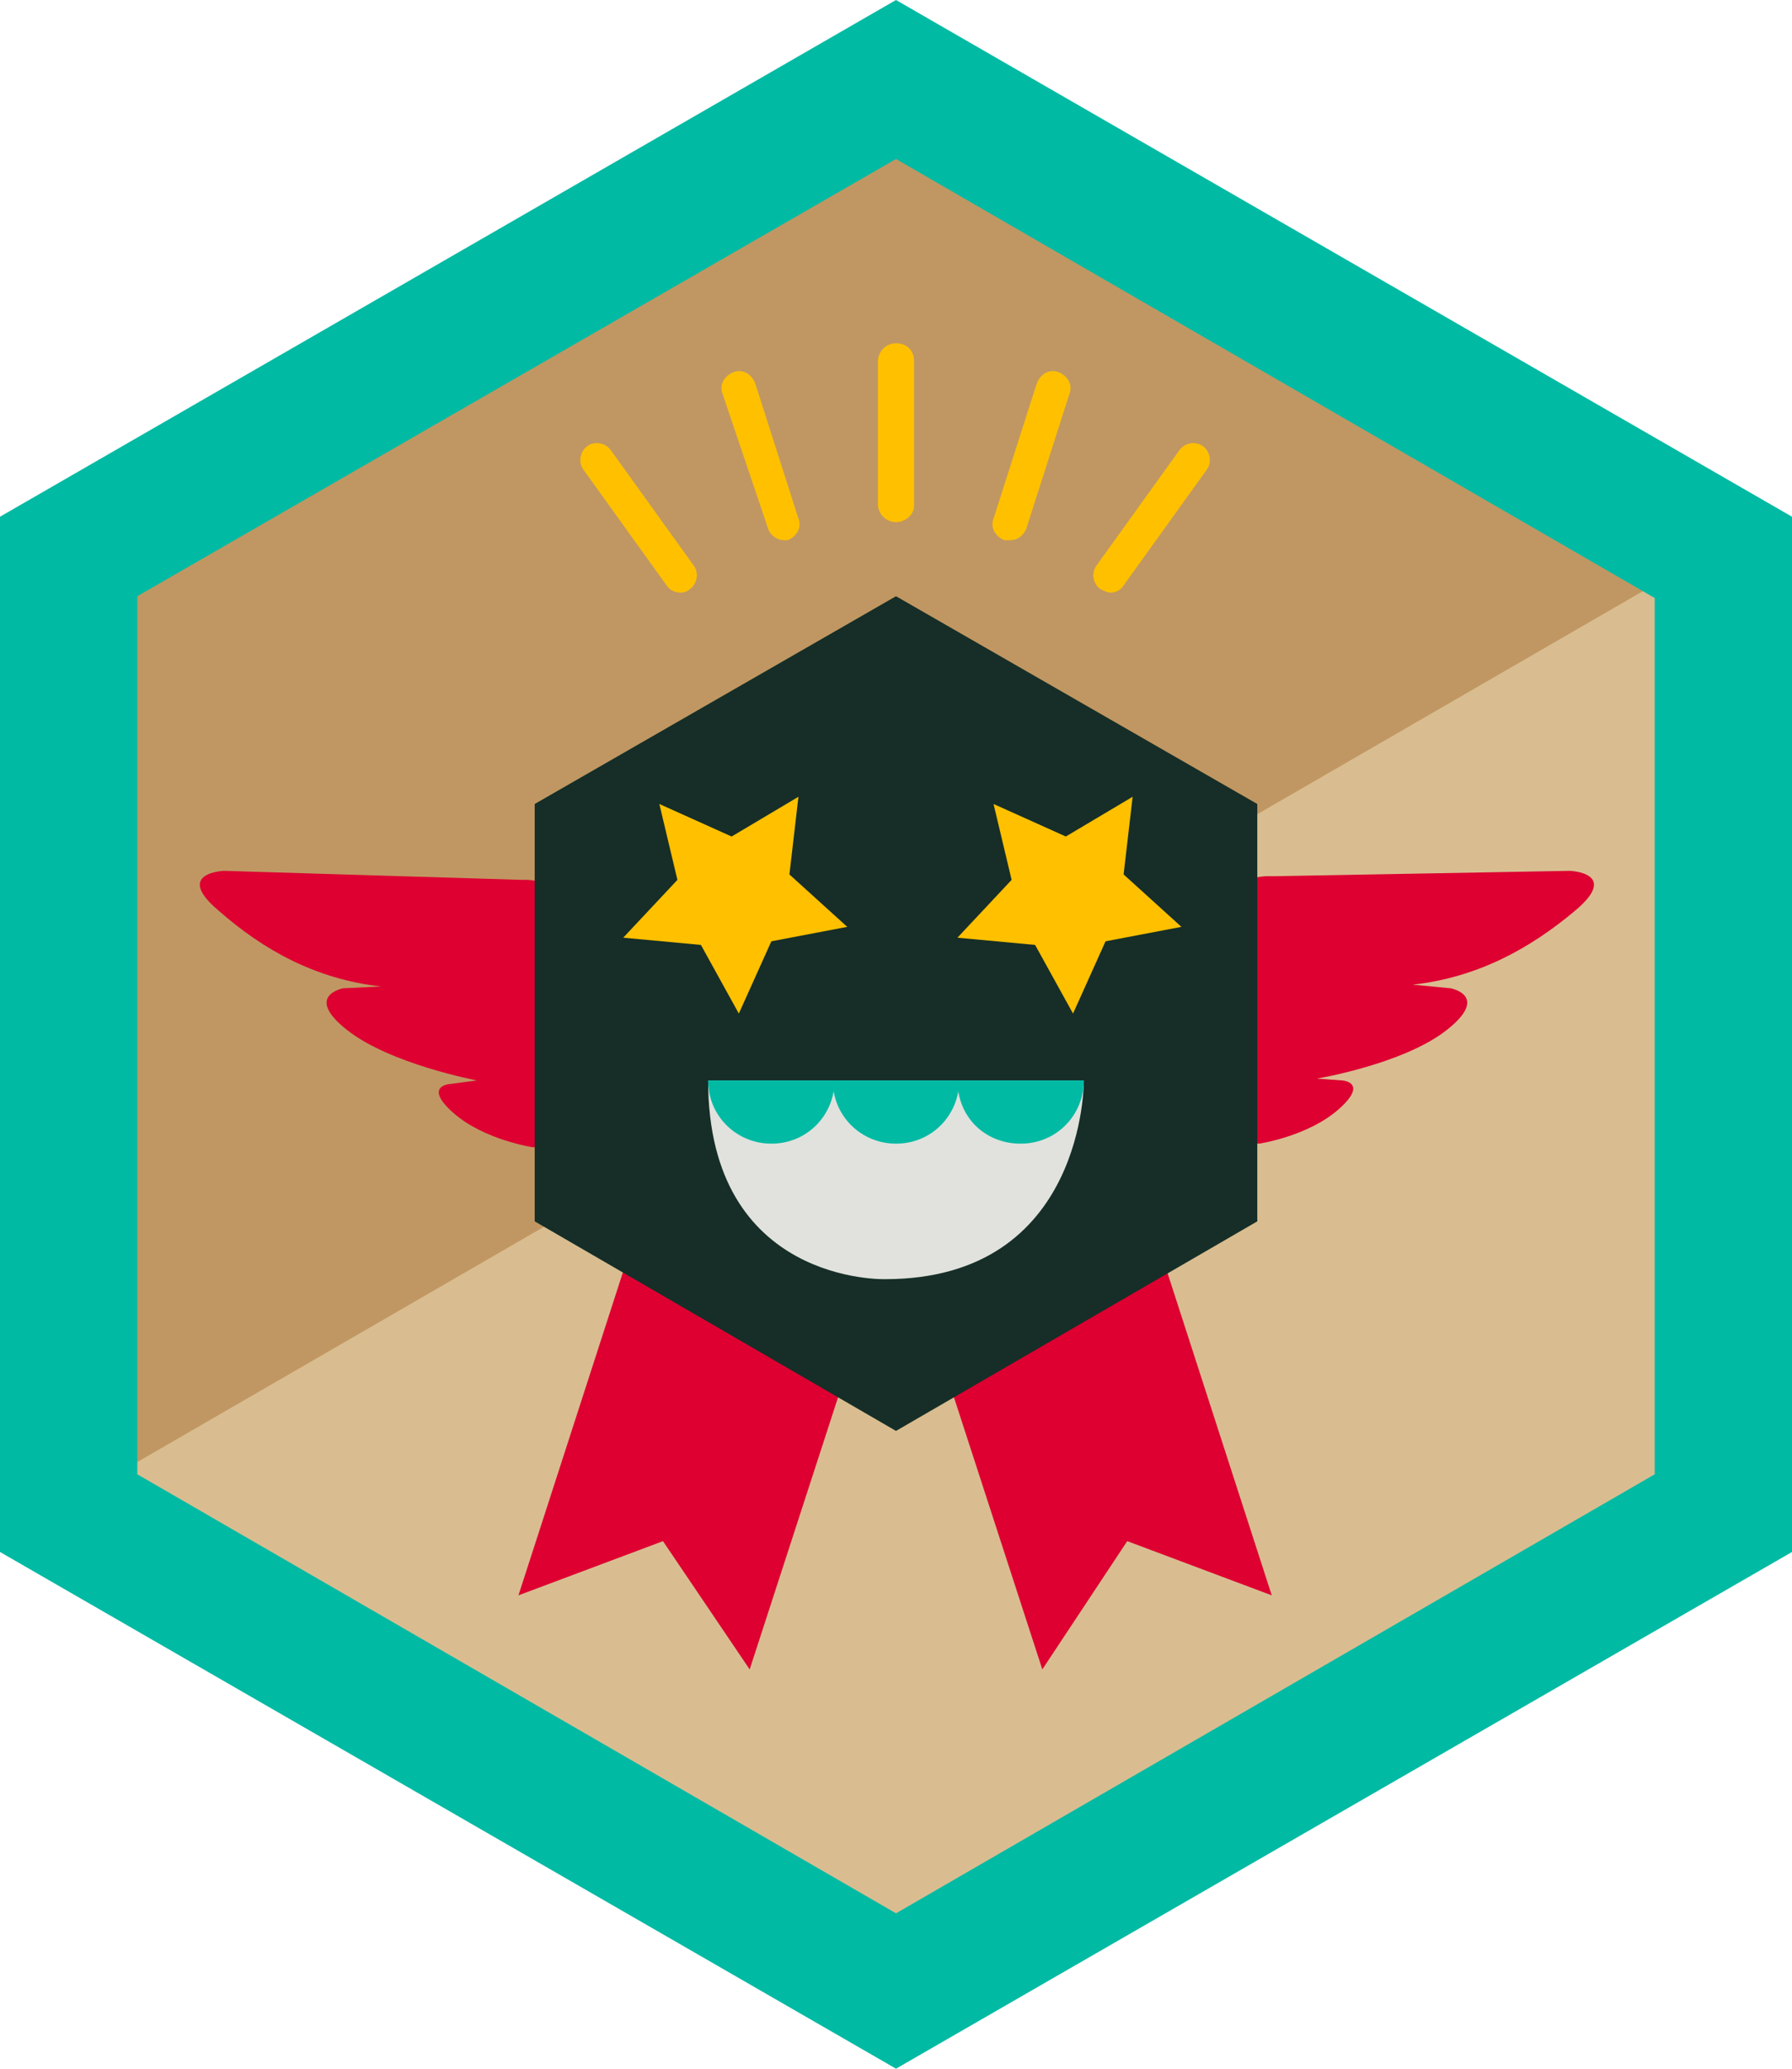
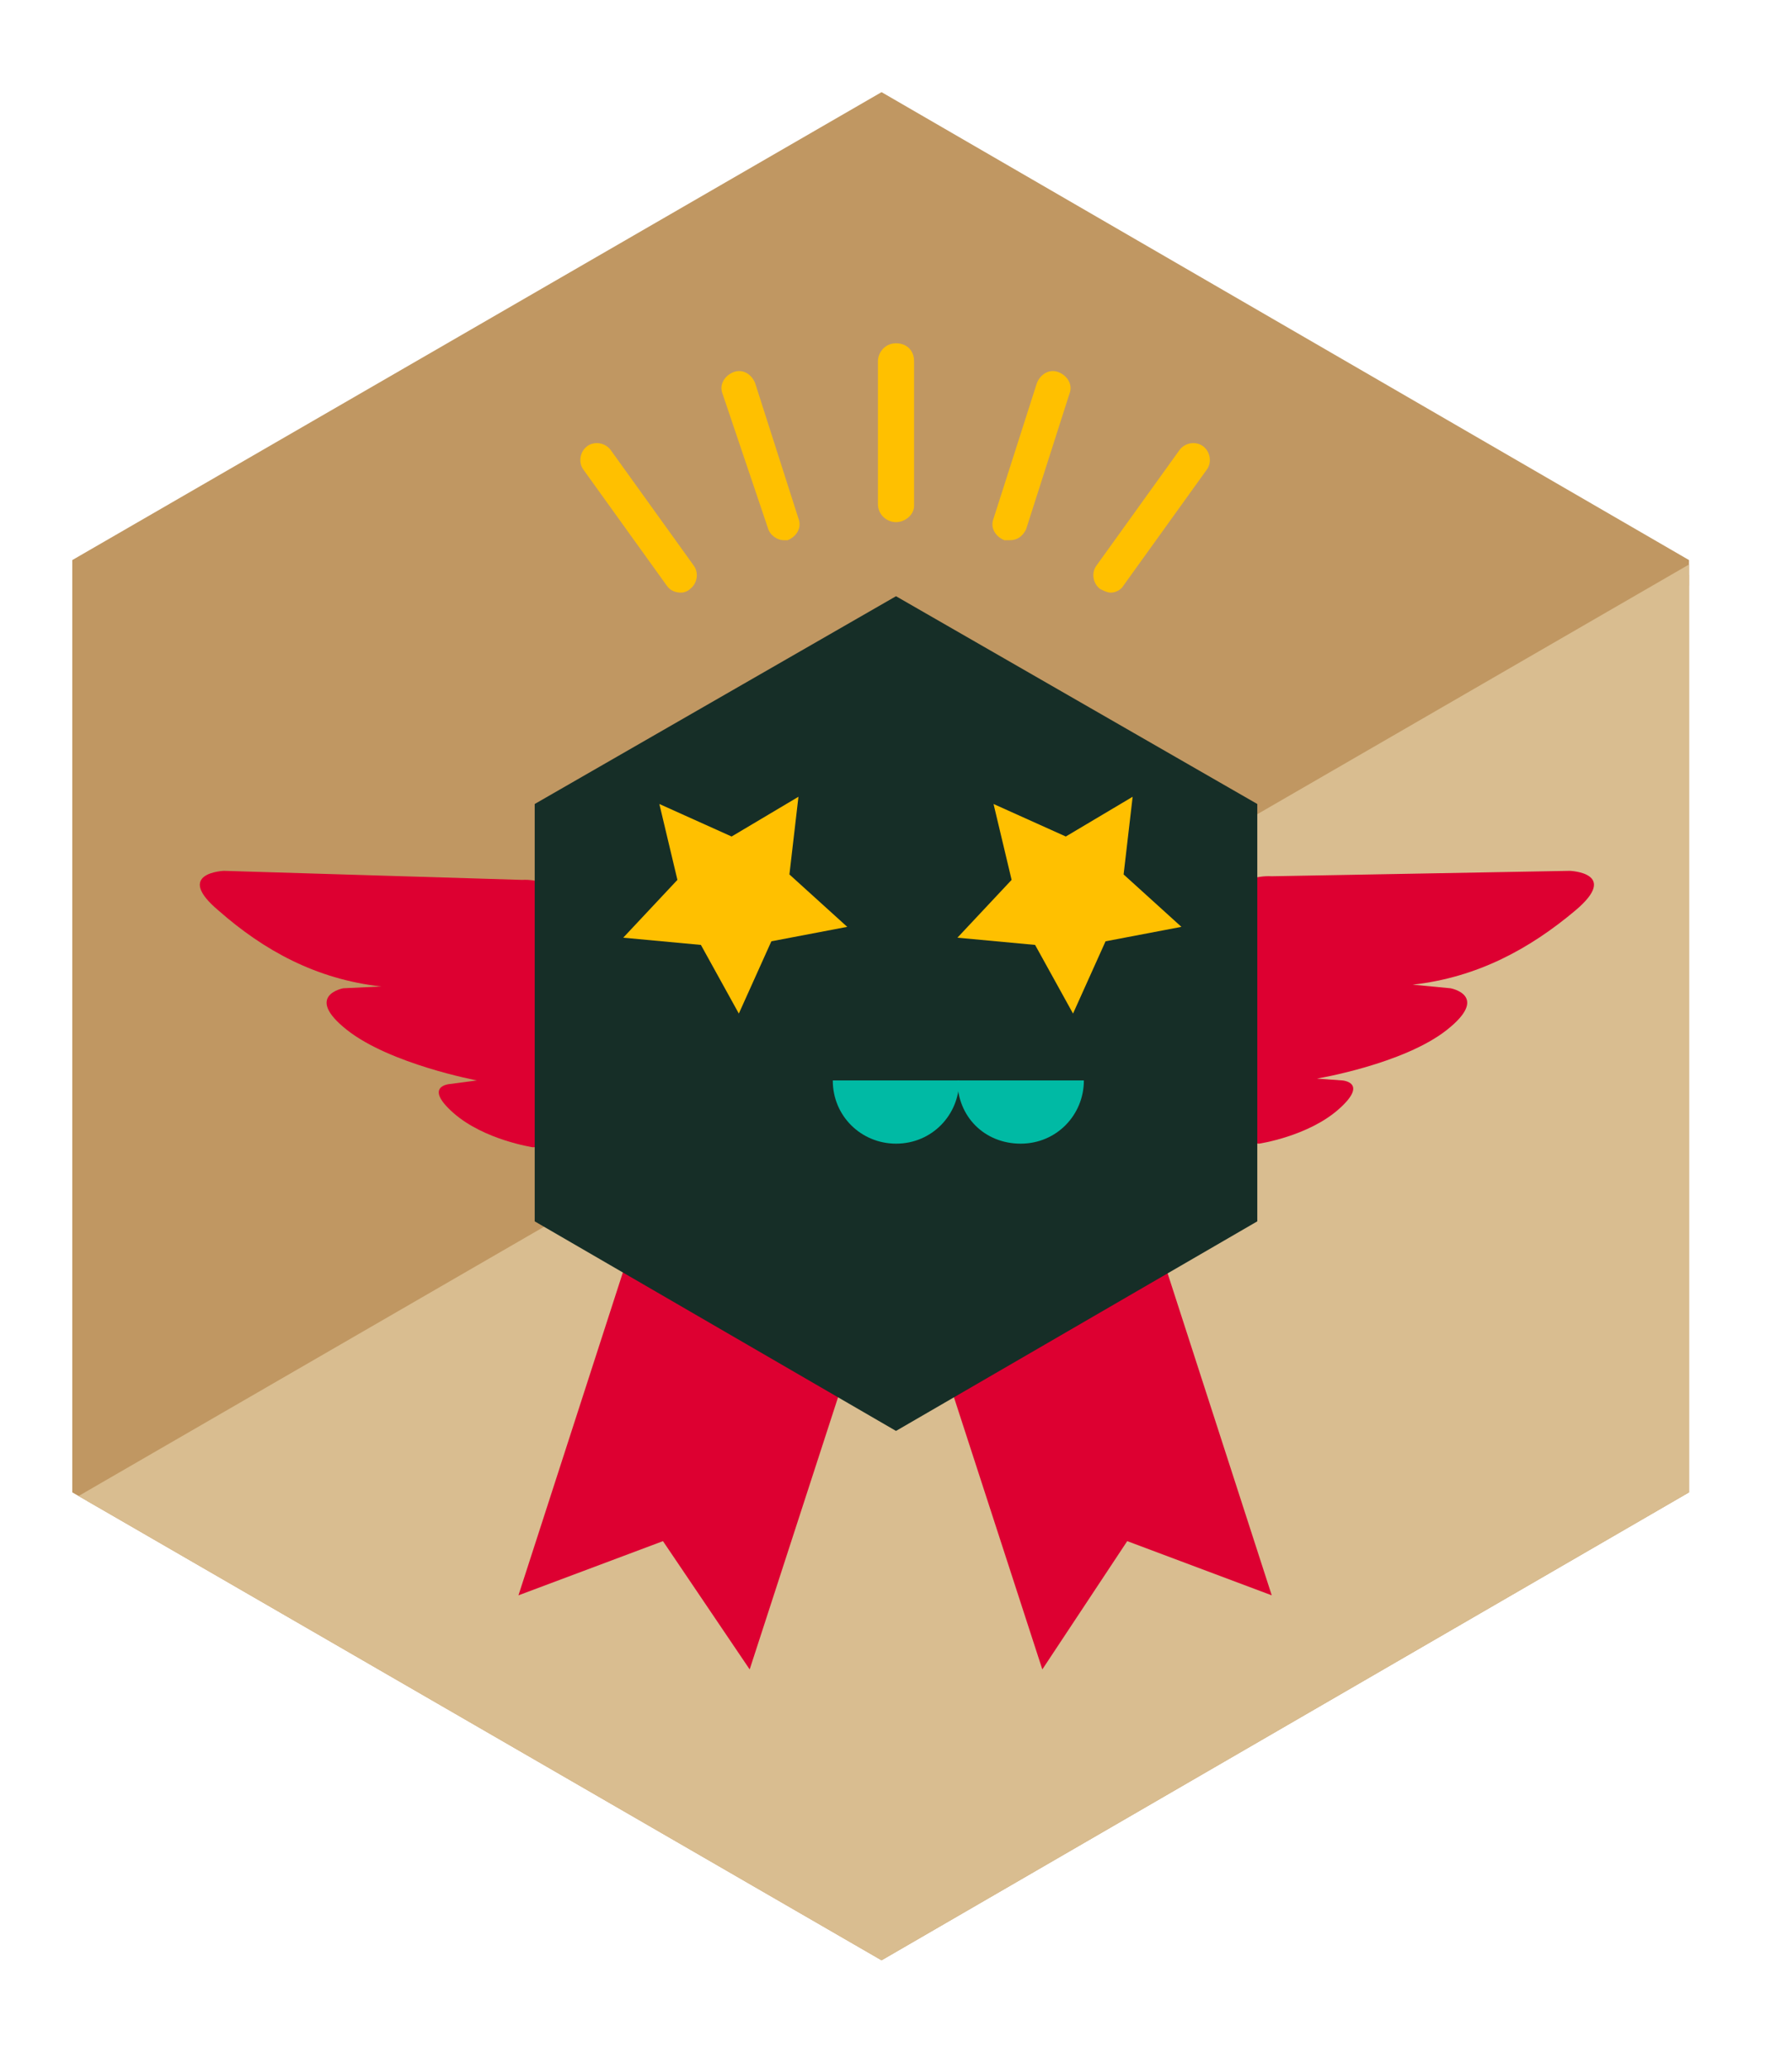
<svg xmlns="http://www.w3.org/2000/svg" xmlns:xlink="http://www.w3.org/1999/xlink" version="1.1" x="0px" y="0px" viewBox="0 0 99.2 114.5" style="enable-background:new 0 0 99.2 114.5;" xml:space="preserve">
  <style type="text/css">
	
		.st0{clip-path:url(#SVGID_00000119111268649707609620000008324565069646186377_);fill:#C09762;stroke:#C09762;stroke-miterlimit:10;}
	
		.st1{clip-path:url(#SVGID_00000119111268649707609620000008324565069646186377_);fill:#D9BD90;stroke:#D9BD90;stroke-miterlimit:10;}
	.st2{fill:#00BAA4;}
	.st3{fill:#DD0031;}
	.st4{fill:#162E27;}
	.st5{fill:#E1E2DD;}
	.st6{fill:#FFC000;}
</style>
  <g id="Lag_2">
    <g>
      <g>
        <defs>
          <polygon id="SVGID_1_" points="93.5,82.6 48.8,108.5 4,82.6 4,31 48.8,5.1 93.5,31     " />
        </defs>
        <clipPath id="SVGID_00000080178579422048513590000004061859616883657871_">
          <use xlink:href="#SVGID_1_" style="overflow:visible;" />
        </clipPath>
        <rect x="3.1" y="2.4" style="clip-path:url(#SVGID_00000080178579422048513590000004061859616883657871_);fill:#C09762;stroke:#C09762;stroke-miterlimit:10;" width="95.5" height="109.6" />
        <polygon style="clip-path:url(#SVGID_00000080178579422048513590000004061859616883657871_);fill:#D9BD90;stroke:#D9BD90;stroke-miterlimit:10;" points="     102.5,121.5 -0.7,121.5 -0.7,86.3 102.7,26.5    " />
      </g>
      <g>
-         <path class="st2" d="M49.6,8.8l42,24.3v48.5l-42,24.3l-42-24.3V33L49.6,8.8 M49.6,0L0,28.6v57.3l49.6,28.6l49.6-28.6V28.6L49.6,0     L49.6,0z" />
-       </g>
+         </g>
    </g>
  </g>
  <g id="Lag_1">
    <polygon class="st3" points="41.5,92.4 36.7,85.3 28.7,88.3 36.3,64.8 49.1,69  " />
    <polygon class="st3" points="57.7,92.4 62.4,85.3 70.4,88.3 62.8,64.8 50.1,69  " />
    <path class="st3" d="M70.4,48.5l16.5-0.3c0,0,2.8,0.1,0.3,2.2c-2.5,2.1-5.4,3.7-9,4.1l2.1,0.2c0,0,2.2,0.4-0.2,2.3   c-2.4,1.9-7.2,2.7-7.2,2.7l1.4,0.1c0,0,1.5,0.1-0.2,1.6s-4.4,1.9-4.4,1.9l-16.4-1.4c0,0-3.1,0-1.3-1.5c1.8-1.5,2.9-2.5,2.9-2.5   s1.1-1.1,2.5-1l1.8-0.1l7.9-6.8C67.1,49.9,68.6,48.4,70.4,48.5z" />
    <path class="st3" d="M28.9,48.7l-16.5-0.5c0,0-2.8,0.1-0.3,2.2c2.5,2.2,5.4,3.8,9,4.2l-2.1,0.1c0,0-2.2,0.4,0.2,2.3   s7.2,2.8,7.2,2.8L24.9,60c0,0-1.5,0.1,0.2,1.6c1.7,1.5,4.4,1.9,4.4,1.9L46,62.3c0,0,3.1,0,1.3-1.5c-1.7-1.5-2.9-2.6-2.9-2.6   s-1.1-1.1-2.5-1L40.1,57l-7.9-6.9C32.2,50.1,30.6,48.6,28.9,48.7z" />
    <polygon class="st4" points="29.6,44.5 29.6,67.6 49.6,79.2 69.6,67.6 69.6,44.5 49.6,33  " />
    <g>
-       <path class="st5" d="M39.2,59.8H60c0,0,0.1,11-11,11C49,70.8,39.2,71.1,39.2,59.8z" />
-       <path class="st2" d="M46.2,59.8c0,1.9-1.5,3.5-3.5,3.5c-1.9,0-3.5-1.5-3.5-3.5" />
      <path class="st2" d="M53.1,59.8c0,1.9-1.5,3.5-3.5,3.5c-1.9,0-3.5-1.5-3.5-3.5" />
      <path class="st2" d="M60,59.8c0,1.9-1.5,3.5-3.5,3.5s-3.5-1.5-3.5-3.5" />
    </g>
    <polygon class="st6" points="36.5,44.5 40.5,46.3 44.2,44.1 43.7,48.4 46.9,51.3 42.7,52.1 40.9,56.1 38.8,52.3 34.5,51.9    37.5,48.7  " />
    <polygon class="st6" points="55,44.5 59,46.3 62.7,44.1 62.2,48.4 65.4,51.3 61.2,52.1 59.4,56.1 57.3,52.3 53,51.9 56,48.7  " />
    <g>
      <g>
        <g>
          <path class="st6" d="M49.6,28.9c-0.5,0-1-0.4-1-1v-7.9c0-0.5,0.4-1,1-1s1,0.4,1,1V28C50.6,28.5,50.1,28.9,49.6,28.9z" />
        </g>
        <g>
          <path class="st6" d="M43.4,29.9c-0.4,0-0.8-0.3-0.9-0.7L40,21.8c-0.2-0.5,0.1-1,0.6-1.2c0.5-0.2,1,0.1,1.2,0.6l2.4,7.5      c0.2,0.5-0.1,1-0.6,1.2C43.6,29.9,43.5,29.9,43.4,29.9z" />
        </g>
        <g>
          <path class="st6" d="M37.7,32.8c-0.3,0-0.6-0.1-0.8-0.4L32.3,26c-0.3-0.4-0.2-1,0.2-1.3c0.4-0.3,1-0.2,1.3,0.2l4.6,6.4      c0.3,0.4,0.2,1-0.2,1.3C38.1,32.7,37.9,32.8,37.7,32.8z" />
        </g>
        <g>
          <path class="st6" d="M61.5,32.8c-0.2,0-0.4-0.1-0.6-0.2c-0.4-0.3-0.5-0.9-0.2-1.3l4.6-6.4c0.3-0.4,0.9-0.5,1.3-0.2      c0.4,0.3,0.5,0.9,0.2,1.3l-4.6,6.4C62.1,32.6,61.8,32.8,61.5,32.8z" />
        </g>
        <g>
          <path class="st6" d="M55.9,29.9c-0.1,0-0.2,0-0.3,0c-0.5-0.2-0.8-0.7-0.6-1.2l2.4-7.5c0.2-0.5,0.7-0.8,1.2-0.6      c0.5,0.2,0.8,0.7,0.6,1.2l-2.4,7.5C56.6,29.7,56.3,29.9,55.9,29.9z" />
        </g>
      </g>
    </g>
  </g>
</svg>